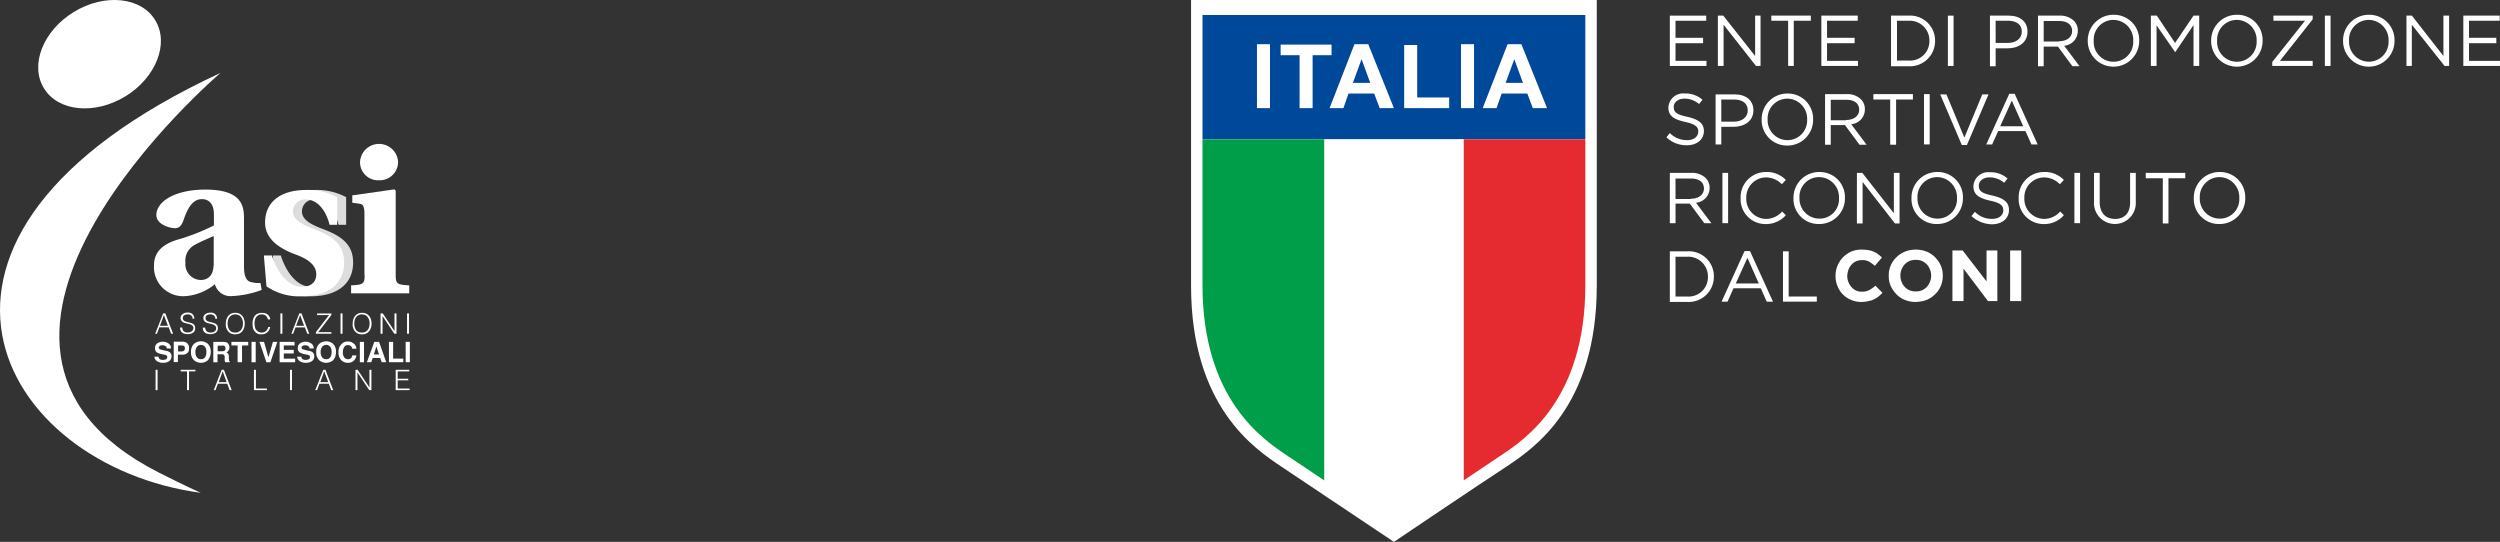
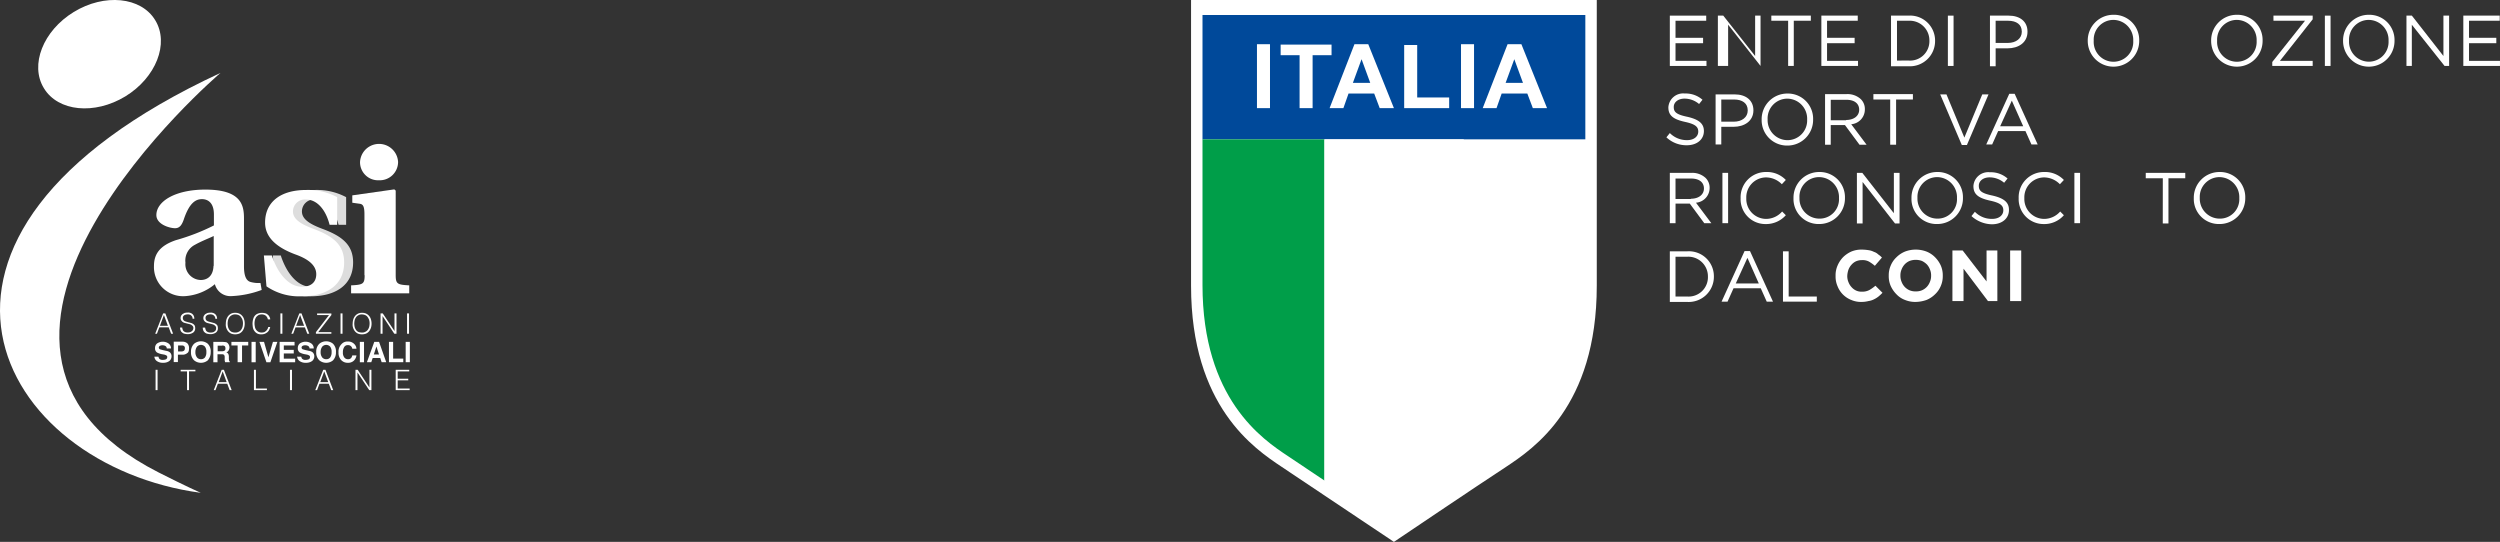
<svg xmlns="http://www.w3.org/2000/svg" width="282.554" height="61.245" viewBox="0 0 282.554 61.245">
  <rect x="0" y="0" width="282.554" height="61.245" fill="#333333" stroke="none" />
  <defs>
    <clipPath id="a">
      <path d="M276.034,368.2s9.055-6.111,11.955-8.029,9.68-6.423,9.68-19.359V310.3H254.4v30.511c0,12.891,6.78,17.441,9.68,19.359S276.034,368.2,276.034,368.2Z" transform="translate(-254.4 -310.3)" />
    </clipPath>
  </defs>
  <g transform="translate(-45.947 -851)">
    <g transform="translate(180.562 851)">
      <path d="M168.4,5.5h4.113v.578h-3.47V8.006h3.117v.611h-3.117v1.992h3.5v.578H168.4Z" transform="translate(-114.289 -3.733)" fill="#fff" />
-       <path d="M185.3,5.5h.611l3.6,4.563V5.5h.611v5.687h-.514l-3.663-4.659v4.659H185.3Z" transform="translate(-125.758 -3.733)" fill="#fff" />
+       <path d="M185.3,5.5h.611l3.6,4.563V5.5h.611v5.687l-3.663-4.659v4.659H185.3Z" transform="translate(-125.758 -3.733)" fill="#fff" />
      <path d="M206,6.078h-1.9V5.5h4.466v.578h-1.928v5.109H206Z" transform="translate(-138.517 -3.733)" fill="#fff" />
      <path d="M221.7,5.5h4.113v.578h-3.47V8.006h3.117v.611h-3.117v1.992h3.5v.578H221.7Z" transform="translate(-150.462 -3.733)" fill="#fff" />
      <path d="M246.2,5.5h1.96a2.823,2.823,0,0,1,3.02,2.828V8.36a2.848,2.848,0,0,1-3.02,2.86H246.2Zm1.992,5.077a2.186,2.186,0,0,0,2.346-2.249h0a2.221,2.221,0,0,0-2.346-2.249h-1.317v4.5Z" transform="translate(-167.089 -3.733)" fill="#fff" />
      <rect width="0.643" height="5.687" transform="translate(85.537 1.767)" fill="#fff" />
      <path d="M281,5.5h2.121c1.285,0,2.121.675,2.121,1.8v.032c0,1.221-1.028,1.864-2.249,1.864h-1.35V11.22H281Zm2.024,3.085c.932,0,1.574-.514,1.574-1.253V7.3c0-.8-.611-1.221-1.542-1.221h-1.414V8.585Z" transform="translate(-190.707 -3.733)" fill="#fff" />
-       <path d="M297.9,5.5h2.442a2.216,2.216,0,0,1,1.607.578A1.551,1.551,0,0,1,302.4,7.2v.032a1.677,1.677,0,0,1-1.542,1.671l1.735,2.314h-.8L300.149,9h-1.607V11.22H297.9Zm2.378,2.892c.868,0,1.478-.45,1.478-1.157h0c0-.707-.546-1.125-1.446-1.125h-1.767V8.424h1.735Z" transform="translate(-202.177 -3.733)" fill="#fff" />
      <path d="M315.4,8.156h0A2.9,2.9,0,0,1,318.324,5.2a2.847,2.847,0,0,1,2.892,2.924v.032a2.908,2.908,0,1,1-5.816,0m5.141,0h0a2.266,2.266,0,0,0-2.249-2.378,2.233,2.233,0,0,0-2.217,2.346v.032a2.236,2.236,0,1,0,4.466,0" transform="translate(-214.054 -3.529)" fill="#fff" />
-       <path d="M337.6,5.5h.675l2.057,3.085L342.42,5.5h.643v5.687h-.643V6.56l-2.056,3.053h-.032l-2.089-3.02v4.595H337.6Z" transform="translate(-229.12 -3.733)" fill="#fff" />
      <path d="M358.8,8.156h0A2.9,2.9,0,0,1,361.724,5.2a2.847,2.847,0,0,1,2.892,2.924v.032a2.908,2.908,0,1,1-5.816,0m5.141,0h0a2.266,2.266,0,0,0-2.249-2.378,2.233,2.233,0,0,0-2.217,2.346v.032a2.236,2.236,0,1,0,4.466,0" transform="translate(-243.508 -3.529)" fill="#fff" />
      <path d="M380.3,10.738,384,6.078h-3.567V5.5h4.434v.418l-3.7,4.691h3.7v.578H380.3Z" transform="translate(-258.099 -3.733)" fill="#fff" />
      <rect width="0.643" height="5.687" transform="translate(128.145 1.767)" fill="#fff" />
      <path d="M405.2,8.156h0A2.9,2.9,0,0,1,408.124,5.2a2.847,2.847,0,0,1,2.892,2.924v.032a2.908,2.908,0,1,1-5.816,0m5.141,0h0a2.266,2.266,0,0,0-2.249-2.378,2.233,2.233,0,0,0-2.217,2.346v.032a2.258,2.258,0,0,0,2.249,2.346,2.232,2.232,0,0,0,2.217-2.346" transform="translate(-274.998 -3.529)" fill="#fff" />
      <path d="M427.5,5.5h.611l3.567,4.563V5.5h.643v5.687h-.514l-3.7-4.659v4.659H427.5Z" transform="translate(-290.133 -3.733)" fill="#fff" />
      <path d="M447.5,5.5h4.113v.578h-3.47V8.006h3.085v.611h-3.085v1.992h3.5v.578H447.5Z" transform="translate(-303.706 -3.733)" fill="#fff" />
      <path d="M168.4,60.8h2.442a2.216,2.216,0,0,1,1.607.578,1.551,1.551,0,0,1,.45,1.125h0a1.677,1.677,0,0,1-1.542,1.671l1.735,2.314h-.8l-1.639-2.217h-1.607v2.217H168.4Zm2.378,2.924c.868,0,1.478-.45,1.478-1.157h0c0-.707-.546-1.125-1.446-1.125h-1.767v2.314h1.735Z" transform="translate(-114.289 -41.263)" fill="#fff" />
      <rect width="0.643" height="5.687" transform="translate(60.056 19.537)" fill="#fff" />
      <path d="M193.3,63.456h0a2.855,2.855,0,0,1,2.892-2.956,2.941,2.941,0,0,1,2.217.9l-.45.482a2.519,2.519,0,0,0-1.8-.771,2.252,2.252,0,0,0-2.217,2.346h0A2.252,2.252,0,0,0,196.16,65.8a2.4,2.4,0,0,0,1.832-.835l.418.418a2.974,2.974,0,0,1-2.281,1,2.8,2.8,0,0,1-2.828-2.924" transform="translate(-131.188 -41.06)" fill="#fff" />
      <path d="M211.9,63.456h0a2.9,2.9,0,0,1,2.924-2.956,2.847,2.847,0,0,1,2.892,2.924h0a2.9,2.9,0,0,1-2.924,2.956,2.828,2.828,0,0,1-2.892-2.924m5.141,0h0a2.266,2.266,0,0,0-2.249-2.378,2.214,2.214,0,0,0-2.217,2.346h0a2.258,2.258,0,0,0,2.249,2.346,2.187,2.187,0,0,0,2.217-2.314" transform="translate(-143.811 -41.06)" fill="#fff" />
      <path d="M234.2,60.8h.611l3.567,4.563V60.8h.643v5.72h-.514l-3.663-4.691V66.52H234.2Z" transform="translate(-158.945 -41.263)" fill="#fff" />
      <path d="M253.4,63.456h0a2.9,2.9,0,0,1,2.924-2.956,2.847,2.847,0,0,1,2.892,2.924h0a2.9,2.9,0,0,1-2.924,2.956,2.828,2.828,0,0,1-2.892-2.924m5.141,0h0a2.266,2.266,0,0,0-2.249-2.378,2.233,2.233,0,0,0-2.217,2.346h0a2.258,2.258,0,0,0,2.249,2.346,2.187,2.187,0,0,0,2.217-2.314" transform="translate(-171.976 -41.06)" fill="#fff" />
      <path d="M274.5,65.548l.386-.482a2.643,2.643,0,0,0,1.96.8c.771,0,1.253-.418,1.253-.964h0c0-.514-.289-.835-1.478-1.093-1.317-.289-1.9-.707-1.9-1.639v-.032a1.676,1.676,0,0,1,1.864-1.542,2.857,2.857,0,0,1,1.992.707l-.386.482a2.537,2.537,0,0,0-1.639-.611c-.739,0-1.221.418-1.221.932v.032c0,.546.289.835,1.542,1.093,1.253.289,1.864.739,1.864,1.607v.032c0,.964-.8,1.607-1.928,1.607a3.521,3.521,0,0,1-2.314-.932" transform="translate(-186.296 -41.128)" fill="#fff" />
      <path d="M291.1,63.456h0a2.855,2.855,0,0,1,2.892-2.956,2.941,2.941,0,0,1,2.217.9l-.45.482a2.519,2.519,0,0,0-1.8-.771,2.252,2.252,0,0,0-2.217,2.346h0A2.252,2.252,0,0,0,293.96,65.8a2.4,2.4,0,0,0,1.832-.835l.418.418a2.926,2.926,0,0,1-2.281,1,2.815,2.815,0,0,1-2.828-2.924" transform="translate(-197.562 -41.06)" fill="#fff" />
      <rect width="0.643" height="5.687" transform="translate(99.836 19.537)" fill="#fff" />
-       <path d="M317.6,64.11V60.8h.643v3.278c0,1.221.643,1.928,1.735,1.928,1.06,0,1.7-.643,1.7-1.864V60.8h.643v3.278a2.365,2.365,0,1,1-4.724.032" transform="translate(-215.547 -41.263)" fill="#fff" />
      <path d="M337.728,61.411H335.8V60.8h4.466v.611h-1.9V66.52h-.643Z" transform="translate(-227.899 -41.263)" fill="#fff" />
      <path d="M352.7,63.456h0a2.9,2.9,0,0,1,2.924-2.956,2.847,2.847,0,0,1,2.892,2.924h0a2.9,2.9,0,0,1-2.924,2.956,2.828,2.828,0,0,1-2.892-2.924m5.141,0h0a2.266,2.266,0,0,0-2.249-2.378,2.233,2.233,0,0,0-2.217,2.346h0a2.258,2.258,0,0,0,2.249,2.346,2.187,2.187,0,0,0,2.217-2.314" transform="translate(-239.368 -41.06)" fill="#fff" />
      <path d="M168.4,88.4h1.96a2.823,2.823,0,0,1,3.02,2.828v.032a2.848,2.848,0,0,1-3.02,2.86H168.4Zm1.96,5.109a2.186,2.186,0,0,0,2.346-2.249h0a2.221,2.221,0,0,0-2.346-2.249h-1.317v4.5Z" transform="translate(-114.289 -59.995)" fill="#fff" />
      <path d="M189.2,88.3h.611l2.6,5.72h-.707l-.675-1.51H187.95l-.675,1.51H186.6Zm1.607,3.663-1.285-2.892-1.317,2.892Z" transform="translate(-126.64 -59.927)" fill="#fff" />
      <path d="M208.2,88.4h.643v5.109h3.181v.578H208.2Z" transform="translate(-141.3 -59.995)" fill="#fff" />
      <path d="M229.624,93.712a2.754,2.754,0,0,1-1.157-.225,2.731,2.731,0,0,1-1.542-1.542,2.754,2.754,0,0,1-.225-1.157v-.032a2.754,2.754,0,0,1,.225-1.157,3.124,3.124,0,0,1,.611-.932,3.21,3.21,0,0,1,.932-.643,2.957,2.957,0,0,1,1.221-.225,5.273,5.273,0,0,1,.739.064,1.939,1.939,0,0,1,.611.193,1.21,1.21,0,0,1,.482.289,2.212,2.212,0,0,1,.418.353l-.8.932a4.389,4.389,0,0,0-.675-.482,1.513,1.513,0,0,0-.771-.161,1.678,1.678,0,0,0-.675.129,1.547,1.547,0,0,0-.514.386,1.75,1.75,0,0,0-.353.578,2.5,2.5,0,0,0-.129.675h0a1.73,1.73,0,0,0,.129.707,1.75,1.75,0,0,0,.353.578,1.547,1.547,0,0,0,.514.386,1.49,1.49,0,0,0,.675.129,1.69,1.69,0,0,0,.835-.193,4.389,4.389,0,0,0,.675-.482l.8.8a5.333,5.333,0,0,1-.45.418,2.777,2.777,0,0,1-.514.321,1.939,1.939,0,0,1-.611.193,3.238,3.238,0,0,1-.8.1" transform="translate(-153.855 -59.588)" fill="#fff" />
      <path d="M248.453,93.712a3.059,3.059,0,0,1-1.221-.225,2.542,2.542,0,0,1-.964-.643,3.21,3.21,0,0,1-.643-.932,2.754,2.754,0,0,1-.225-1.157h0a2.754,2.754,0,0,1,.225-1.157,2.691,2.691,0,0,1,.643-.932,2.978,2.978,0,0,1,.964-.643,3.427,3.427,0,0,1,2.442,0,2.819,2.819,0,0,1,.964.643,3.21,3.21,0,0,1,.643.932,2.754,2.754,0,0,1,.225,1.157h0a2.754,2.754,0,0,1-.225,1.157,2.691,2.691,0,0,1-.643.932,2.978,2.978,0,0,1-.964.643,3.91,3.91,0,0,1-1.221.225m0-1.189a1.729,1.729,0,0,0,.707-.129,1.68,1.68,0,0,0,.546-.386,1.749,1.749,0,0,0,.353-.578,1.678,1.678,0,0,0,.129-.675h0a1.729,1.729,0,0,0-.129-.707,1.749,1.749,0,0,0-.353-.578,2.111,2.111,0,0,0-.546-.386,2.008,2.008,0,0,0-1.414,0,1.68,1.68,0,0,0-.546.386,1.749,1.749,0,0,0-.353.578,1.678,1.678,0,0,0-.129.675h0a1.729,1.729,0,0,0,.129.707,1.749,1.749,0,0,0,.353.578,1.68,1.68,0,0,0,.546.386,1.729,1.729,0,0,0,.707.129" transform="translate(-166.546 -59.588)" fill="#fff" />
      <path d="M267.8,88.1h1.157l2.7,3.5V88.1h1.221v5.72h-1.06l-2.763-3.663V93.82H267.8Z" transform="translate(-181.749 -59.791)" fill="#fff" />
      <rect width="1.253" height="5.72" transform="translate(92.574 28.309)" fill="#fff" />
      <g transform="translate(53.726 10.572)">
        <path d="M167.2,37.848l.386-.482a2.694,2.694,0,0,0,1.96.8c.771,0,1.253-.418,1.253-.964h0c0-.514-.289-.835-1.478-1.093-1.317-.289-1.9-.707-1.9-1.639v-.032a1.676,1.676,0,0,1,1.864-1.542,2.857,2.857,0,0,1,1.992.707l-.386.482a2.538,2.538,0,0,0-1.639-.611c-.739,0-1.221.418-1.221.932v.032c0,.546.289.835,1.542,1.093,1.253.289,1.864.739,1.864,1.607h0c0,.964-.8,1.607-1.928,1.607a3.279,3.279,0,0,1-2.314-.9" transform="translate(-167.2 -32.9)" fill="#fff" />
        <path d="M184.532,33.2h2.121c1.285,0,2.121.675,2.121,1.8h0c0,1.221-1.028,1.864-2.249,1.864h-1.382v1.992H184.5V33.2Zm2.024,3.085c.932,0,1.574-.514,1.574-1.253V35c0-.8-.611-1.221-1.542-1.221h-1.446v2.506Z" transform="translate(-178.941 -33.104)" fill="#fff" />
        <path d="M200.7,35.856h0a2.9,2.9,0,0,1,2.924-2.956,2.847,2.847,0,0,1,2.892,2.924h0a2.9,2.9,0,0,1-2.924,2.956,2.866,2.866,0,0,1-2.892-2.924m5.141,0h0a2.266,2.266,0,0,0-2.249-2.378,2.233,2.233,0,0,0-2.217,2.346h0a2.258,2.258,0,0,0,2.249,2.346,2.224,2.224,0,0,0,2.217-2.314" transform="translate(-189.936 -32.9)" fill="#fff" />
        <path d="M223,33.1h2.442a2.216,2.216,0,0,1,1.607.578,1.551,1.551,0,0,1,.45,1.125v.032a1.677,1.677,0,0,1-1.542,1.671l1.735,2.314h-.8L225.249,36.6h-1.607V38.82H223Zm2.378,2.924c.868,0,1.478-.45,1.478-1.157h0c0-.707-.546-1.125-1.446-1.125h-1.767v2.314h1.735Z" transform="translate(-205.07 -33.036)" fill="#fff" />
        <path d="M241.9,33.711H240V33.1h4.466v.611h-1.9V38.82H241.9Z" transform="translate(-216.607 -33.036)" fill="#fff" />
-         <rect width="0.643" height="5.687" transform="translate(29.112 0.064)" fill="#fff" />
        <path d="M263.5,33.2h.707l2.024,4.884,2.024-4.884h.707l-2.442,5.72h-.578Z" transform="translate(-232.556 -33.104)" fill="#fff" />
        <path d="M282.3,33h.611l2.6,5.72h-.707l-.675-1.51h-3.085l-.675,1.51H279.7Zm1.575,3.663-1.285-2.892-1.317,2.892Z" transform="translate(-243.551 -32.968)" fill="#fff" />
      </g>
      <path d="M274.428,367.745s9.59-6.468,12.668-8.475c3.078-2.052,10.259-6.78,10.259-20.474V306.5H251.5v32.3c0,13.65,7.182,18.423,10.259,20.474S274.428,367.745,274.428,367.745Z" transform="translate(-251.5 -306.5)" fill="#fff" />
      <g transform="translate(1.293 1.695)">
        <g transform="translate(0 0)" clip-path="url(#a)">
          <rect width="49.602" height="15.746" transform="translate(-3.167 -1.695)" fill="#00499a" />
        </g>
        <g transform="translate(0 0)" clip-path="url(#a)">
          <rect width="15.746" height="49.602" transform="translate(-1.963 14.051)" fill="#009e49" />
          <rect width="15.746" height="49.602" transform="translate(13.783 14.051)" fill="#fff" />
-           <rect width="15.746" height="49.602" transform="translate(29.529 14.051)" fill="#e52a30" />
        </g>
      </g>
      <g transform="translate(7.449 4.996)">
        <path d="M268.2,324.926V317.7h1.472v7.226Z" transform="translate(-268.2 -317.7)" fill="#fff" />
        <path d="M276.341,324.982V319H274.2v-1.2h5.754V319h-2.141v5.977Z" transform="translate(-271.524 -317.755)" fill="#fff" />
        <path d="M293.871,324.926h-1.606l-.624-1.65h-2.9l-.58,1.65H286.6l2.81-7.226h1.561Zm-2.676-2.855-.981-2.676-.981,2.676Z" transform="translate(-278.392 -317.7)" fill="#fff" />
        <path d="M305.5,325.037V317.9h1.472v5.933h3.613v1.2Z" transform="translate(-288.862 -317.811)" fill="#fff" />
        <path d="M319.9,324.926V317.7h1.472v7.226Z" transform="translate(-296.838 -317.7)" fill="#fff" />
        <path d="M332.671,324.926h-1.606l-.624-1.65h-2.9l-.58,1.65H325.4l2.81-7.226h1.561Zm-2.721-2.855-.981-2.676-.981,2.676Z" transform="translate(-299.885 -317.7)" fill="#fff" />
      </g>
    </g>
    <g transform="translate(45.947 851)">
      <path d="M83.4,167.385l.27-.72H84.73l.27.72h.225l-.878-2.3H84.1l-.9,2.3Zm.788-2.115.45,1.215h-.9l.45-1.215Zm1.823,1.418a.822.822,0,0,0,.068.338.449.449,0,0,0,.18.225.514.514,0,0,0,.27.135,1.532,1.532,0,0,0,.338.045,1.048,1.048,0,0,0,.63-.18.579.579,0,0,0,.225-.5.84.84,0,0,0-.045-.27.607.607,0,0,0-.158-.18.912.912,0,0,0-.2-.113c-.09-.022-.158-.045-.248-.068s-.18-.045-.248-.068c-.09-.023-.158-.045-.225-.068a.49.49,0,0,1-.18-.113.452.452,0,0,1-.09-.18v-.18a.363.363,0,0,1,.09-.158.49.49,0,0,1,.18-.113.968.968,0,0,1,.27-.045.623.623,0,0,1,.2.023.452.452,0,0,1,.18.09.979.979,0,0,1,.135.158.666.666,0,0,1,.045.225h.2a1.129,1.129,0,0,0-.045-.27.749.749,0,0,0-.135-.225.67.67,0,0,0-.248-.158.769.769,0,0,0-.338-.045,1.362,1.362,0,0,0-.338.045,2.457,2.457,0,0,0-.248.135,1.236,1.236,0,0,0-.158.2.8.8,0,0,0-.045.225.48.48,0,0,0,.068.27.606.606,0,0,0,.158.18.7.7,0,0,0,.225.113l.27.068.27.068a.674.674,0,0,1,.225.09.979.979,0,0,1,.158.135.336.336,0,0,1,.068.225.424.424,0,0,1-.045.18.4.4,0,0,1-.113.158,1.257,1.257,0,0,1-.18.113,1.023,1.023,0,0,1-.518.022.8.8,0,0,1-.2-.09.35.35,0,0,1-.135-.18.787.787,0,0,1-.068-.27Zm2.565,0a.822.822,0,0,0,.068.338.449.449,0,0,0,.18.225.514.514,0,0,0,.27.135,1.532,1.532,0,0,0,.338.045,1.048,1.048,0,0,0,.63-.18.579.579,0,0,0,.225-.5.839.839,0,0,0-.045-.27.607.607,0,0,0-.158-.18.913.913,0,0,0-.2-.113c-.09-.022-.158-.045-.248-.068s-.18-.045-.248-.068c-.09-.023-.158-.045-.225-.068a.49.49,0,0,1-.18-.113.452.452,0,0,1-.09-.18v-.18a.363.363,0,0,1,.09-.158.49.49,0,0,1,.18-.113.967.967,0,0,1,.27-.045.623.623,0,0,1,.2.023.452.452,0,0,1,.18.09.979.979,0,0,1,.135.158A.666.666,0,0,1,90,165.7h.2a1.129,1.129,0,0,0-.045-.27.749.749,0,0,0-.135-.225.67.67,0,0,0-.248-.158.769.769,0,0,0-.338-.045,1.362,1.362,0,0,0-.338.045,2.457,2.457,0,0,0-.248.135,1.236,1.236,0,0,0-.158.2.8.8,0,0,0-.045.225.48.48,0,0,0,.068.27.606.606,0,0,0,.158.18.7.7,0,0,0,.225.113l.27.068.27.068a.674.674,0,0,1,.225.09.979.979,0,0,1,.158.135.336.336,0,0,1,.068.225c0,.068-.023.135-.023.18a.4.4,0,0,1-.113.158,1.258,1.258,0,0,1-.18.113,1.023,1.023,0,0,1-.518.022.8.8,0,0,1-.2-.09.35.35,0,0,1-.135-.18.787.787,0,0,1-.068-.27Zm2.655.023a1.251,1.251,0,0,0,.2.383,1,1,0,0,0,.338.27,1.285,1.285,0,0,0,.945,0,1,1,0,0,0,.338-.27,1.251,1.251,0,0,0,.2-.383,1.5,1.5,0,0,0,.067-.473,1.6,1.6,0,0,0-.068-.473,1.037,1.037,0,0,0-.2-.383,1,1,0,0,0-.338-.27,1.044,1.044,0,0,0-.473-.09.948.948,0,0,0-.45.09,1,1,0,0,0-.338.27,1.251,1.251,0,0,0-.2.383,1.713,1.713,0,0,0-.068.473,1.13,1.13,0,0,0,.045.473Zm.63.473a.662.662,0,0,1-.27-.225,1.176,1.176,0,0,1-.158-.338,2.217,2.217,0,0,1-.045-.383,1.981,1.981,0,0,1,.045-.383,1.14,1.14,0,0,1,.158-.338.661.661,0,0,1,.27-.225.69.69,0,0,1,.383-.09.933.933,0,0,1,.36.068.615.615,0,0,1,.27.2,1.436,1.436,0,0,1,.18.315,1.31,1.31,0,0,1,.068.428,1.983,1.983,0,0,1-.045.383,1.14,1.14,0,0,1-.158.338.662.662,0,0,1-.27.225.74.74,0,0,1-.383.09.94.94,0,0,1-.405-.068Zm4.343-1.44a.756.756,0,0,0-.113-.315.638.638,0,0,0-.2-.225.513.513,0,0,0-.27-.135,1.531,1.531,0,0,0-.338-.045,1.31,1.31,0,0,0-.428.068.847.847,0,0,0-.338.2.91.91,0,0,0-.225.383,1.962,1.962,0,0,0-.09.563,3.357,3.357,0,0,0,.045.473,1,1,0,0,0,.18.383.916.916,0,0,0,.315.27.948.948,0,0,0,.45.09,1.09,1.09,0,0,0,.405-.068,1.276,1.276,0,0,0,.293-.18.85.85,0,0,0,.2-.27,1.3,1.3,0,0,0,.113-.315h-.225a.806.806,0,0,1-.09.248,1.236,1.236,0,0,1-.158.2,1.058,1.058,0,0,1-.2.135,1.13,1.13,0,0,1-.27.045.771.771,0,0,1-.405-.09.8.8,0,0,1-.248-.225.762.762,0,0,1-.135-.338,1.648,1.648,0,0,1,0-.765,1.33,1.33,0,0,1,.135-.315,1.179,1.179,0,0,1,.248-.225.848.848,0,0,1,.36-.09.738.738,0,0,1,.473.135.724.724,0,0,1,.248.428h.27Zm1.373,1.643v-2.3h-.225v2.3Zm1.215,0,.27-.72h1.058l.27.72h.225l-.878-2.3h-.248l-.9,2.3Zm.788-2.115.45,1.215h-.9l.45-1.215Zm3.533,2.115v-.18H101.63l1.485-1.935v-.18H101.5v.18h1.35l-1.485,1.935v.18Zm1.26,0v-2.3h-.225v2.3Zm1.193-.675a1.251,1.251,0,0,0,.2.383,1,1,0,0,0,.338.27,1.285,1.285,0,0,0,.945,0,1,1,0,0,0,.338-.27,1.251,1.251,0,0,0,.2-.383,1.5,1.5,0,0,0,.068-.473,1.6,1.6,0,0,0-.068-.473,1.037,1.037,0,0,0-.2-.383,1,1,0,0,0-.338-.27,1.044,1.044,0,0,0-.473-.09.948.948,0,0,0-.45.09,1,1,0,0,0-.338.27,1.251,1.251,0,0,0-.2.383,1.714,1.714,0,0,0-.068.473,1.13,1.13,0,0,0,.045.473Zm.608.473a.661.661,0,0,1-.27-.225,1.176,1.176,0,0,1-.158-.338,2.217,2.217,0,0,1-.045-.383,1.981,1.981,0,0,1,.045-.383,1.14,1.14,0,0,1,.158-.338.661.661,0,0,1,.27-.225.69.69,0,0,1,.383-.09.933.933,0,0,1,.36.068.614.614,0,0,1,.27.2,1.436,1.436,0,0,1,.18.315,1.31,1.31,0,0,1,.068.428,1.983,1.983,0,0,1-.045.383,1.14,1.14,0,0,1-.158.338.661.661,0,0,1-.27.225.69.69,0,0,1-.383.09,1.09,1.09,0,0,1-.405-.068Zm4.051.2h.248v-2.3h-.225v2h0l-1.328-2h-.248v2.3h.225v-2h0l1.328,2Zm1.665,0v-2.3h-.225v2.3Z" transform="translate(-65.661 -129.666)" fill="#fff" />
      <path d="M83.625,196v-2.3H83.4V196Zm2.61-2.115h.72V196h.225V193.88h.72v-.18H86.235v.18ZM90.173,196l.27-.72H91.5l.27.72H92l-.878-2.3h-.248l-.9,2.3Zm.81-2.115.45,1.215h-.9l.45-1.215Zm5,2.115v-.18H94.742V193.7h-.225V196Zm2.835,0v-2.3H98.59V196Zm2.835,0,.27-.72h1.058l.27.72h.225l-.878-2.3h-.248l-.9,2.3Zm.81-2.115.45,1.215h-.9l.45-1.215ZM107.546,196h.248v-2.3h-.225v2h0l-1.328-2h-.248V196h.225v-2h0l1.328,2Zm4.568,0v-.18h-1.35v-.923h1.193v-.18h-1.193v-.833h1.305v-.18h-1.53V196Z" transform="translate(-65.816 -151.908)" fill="#fff" />
      <path d="M154.5,181.065a.654.654,0,0,0,.27.563,1.142,1.142,0,0,0,.72.2,1.117,1.117,0,0,0,.7-.2.673.673,0,0,0,.248-.518.581.581,0,0,0-.2-.473.847.847,0,0,0-.405-.158l-.405-.09c-.158-.045-.248-.068-.315-.09a.229.229,0,0,1-.113-.18.236.236,0,0,1,.113-.2.6.6,0,0,1,.315-.068.623.623,0,0,1,.293.068.324.324,0,0,1,.18.293h.473a.654.654,0,0,0-.27-.563,1.152,1.152,0,0,0-1.305,0,.652.652,0,0,0-.225.518.553.553,0,0,0,.225.5,1.949,1.949,0,0,0,.5.18l.248.045a.845.845,0,0,1,.315.113.183.183,0,0,1,.09.18.265.265,0,0,1-.2.27.882.882,0,0,1-.293.045.485.485,0,0,1-.405-.135.522.522,0,0,1-.09-.225h-.45Zm3.285.36a.567.567,0,0,1-.45-.2.931.931,0,0,1-.18-.608.976.976,0,0,1,.18-.608.6.6,0,0,1,.9,0,.933.933,0,0,1,.158.608.975.975,0,0,1-.158.608.537.537,0,0,1-.45.2Zm1.1-.81a1.21,1.21,0,0,0-.338-.945,1.219,1.219,0,0,0-1.53,0,1.219,1.219,0,0,0-.36.945,1.206,1.206,0,0,0,.36.945,1.219,1.219,0,0,0,1.53,0,1.278,1.278,0,0,0,.338-.945Zm.293.022a1.184,1.184,0,0,0,.293.878,1,1,0,0,0,.765.315.923.923,0,0,0,.653-.225,1,1,0,0,0,.315-.608h-.473a.751.751,0,0,1-.113.27.437.437,0,0,1-.383.158.511.511,0,0,1-.405-.2.866.866,0,0,1-.158-.585,1.019,1.019,0,0,1,.158-.608.454.454,0,0,1,.405-.2.464.464,0,0,1,.383.158.508.508,0,0,1,.113.248h.473a.833.833,0,0,0-.158-.428.959.959,0,0,0-.833-.383.871.871,0,0,0-.7.293,1.19,1.19,0,0,0-.338.923Zm2.88-1.17h-.473v2.3h.473v-2.3Zm1.4.518.293.9h-.585l.293-.9Zm-1.08,1.778h.5l.158-.473h.855l.158.473h.518l-.81-2.3h-.54l-.833,2.3Zm2.475,0h1.643v-.405h-1.148v-1.89h-.473v2.3Zm2.385-2.3h-.473v2.3h.473v-2.3Z" transform="translate(-120.916 -140.826)" fill="#fff" />
      <path d="M82.8,181.065a.654.654,0,0,0,.27.563,1.142,1.142,0,0,0,.72.2,1.117,1.117,0,0,0,.7-.2.673.673,0,0,0,.248-.518.581.581,0,0,0-.2-.473.847.847,0,0,0-.405-.158l-.405-.09c-.158-.045-.248-.068-.315-.09a.229.229,0,0,1-.113-.18.236.236,0,0,1,.113-.2.6.6,0,0,1,.315-.068.623.623,0,0,1,.293.068.324.324,0,0,1,.18.293h.473a.654.654,0,0,0-.27-.563,1.152,1.152,0,0,0-1.305,0,.652.652,0,0,0-.225.518.553.553,0,0,0,.225.5,1.949,1.949,0,0,0,.5.18l.248.045a.845.845,0,0,1,.315.113.183.183,0,0,1,.09.18.265.265,0,0,1-.2.27.882.882,0,0,1-.293.045.485.485,0,0,1-.405-.135.522.522,0,0,1-.09-.225H82.8Zm3.443-.878a.359.359,0,0,1-.09.27.472.472,0,0,1-.248.09h-.428v-.675h.428a.362.362,0,0,1,.248.068.28.28,0,0,1,.09.248Zm.473,0a.749.749,0,0,0-.2-.563.821.821,0,0,0-.54-.18h-.99v2.3h.473v-.833h.473a.8.8,0,0,0,.585-.18c.135-.067.2-.27.2-.54Zm1.35,1.238a.567.567,0,0,1-.45-.2.931.931,0,0,1-.18-.608.976.976,0,0,1,.18-.608.6.6,0,0,1,.9,0,.933.933,0,0,1,.158.608.975.975,0,0,1-.158.608.567.567,0,0,1-.45.2Zm1.1-.81a1.21,1.21,0,0,0-.338-.945,1.219,1.219,0,0,0-1.53,0,1.219,1.219,0,0,0-.36.945,1.206,1.206,0,0,0,.36.945,1.219,1.219,0,0,0,1.53,0,1.376,1.376,0,0,0,.338-.945Zm1.305-.743a.564.564,0,0,1,.225.045c.09.045.135.135.135.293a.272.272,0,0,1-.135.27.565.565,0,0,1-.225.045h-.518v-.63h.518Zm.09-.405h-1.1v2.3h.473v-.9h.473a.391.391,0,0,1,.27.068.464.464,0,0,1,.068.293v.225a.623.623,0,0,0,.022.2.974.974,0,0,1,.023.113h.54V181.7a.207.207,0,0,1-.09-.135c0-.045-.022-.113-.022-.225v-.158a.728.728,0,0,0-.068-.36.47.47,0,0,0-.225-.18.4.4,0,0,0,.27-.225.835.835,0,0,0,.09-.315.809.809,0,0,0-.045-.248.912.912,0,0,0-.113-.2.514.514,0,0,0-.225-.158c-.045,0-.18-.023-.338-.023Zm.945,0v.405h.7v1.89h.5v-1.89h.7v-.405Zm2.745,0h-.473v2.3h.473v-2.3Zm1.44,1.755-.5-1.755h-.518l.788,2.3h.45l.788-2.3h-.5l-.518,1.755Zm2.948-1.755H96.955v2.3H98.71v-.405H97.427v-.585h1.125v-.405H97.427v-.5h1.215v-.405Z" transform="translate(-65.351 -140.826)" fill="#fff" />
      <path d="M142.593,114.292a6.511,6.511,0,0,0,3.961,1.125c2.858,0,4.816-1.283,4.816-3.826,0-2-1.26-2.97-3.421-3.781-1.35-.5-2.363-1.058-2.363-1.98a1.351,1.351,0,0,1,1.485-1.35c1.193,0,2.205,1.08,2.655,2.858h.855V104.21a7.028,7.028,0,0,0-3.511-.81c-2.858,0-4.636,1.328-4.636,3.691,0,1.71,1.373,2.835,3.443,3.6,1.193.428,2.34,1.1,2.34,2.228,0,.9-.585,1.418-1.62,1.418-1.553,0-2.79-1.62-3.4-3.533h-.9l.293,3.488Z" transform="translate(-111.461 -81.928)" fill="#ddd" />
      <g transform="translate(0 0)">
        <path d="M37.65,10.26c1.62,2.633.09,6.5-3.375,8.619-3.488,2.115-7.606,1.71-9.2-.923-1.62-2.633-.09-6.5,3.375-8.619s7.606-1.71,9.2.923Z" transform="translate(-20.111 -7.983)" fill="#fff" />
        <path d="M30.18,44.6s-35.8,30.492-7.021,45.142c3.24,1.643,4.793,2.318,4.793,2.318C5.133,89-9.854,63.165,30.18,44.6Z" transform="translate(-5.259 -36.36)" fill="#fff" />
      </g>
      <path d="M138.093,114.292a6.511,6.511,0,0,0,3.961,1.125c2.858,0,4.816-1.283,4.816-3.826,0-2-1.26-2.97-3.421-3.781-1.35-.5-2.363-1.058-2.363-1.98a1.351,1.351,0,0,1,1.485-1.35c1.193,0,2.205,1.08,2.655,2.858h.855V104.21a7.028,7.028,0,0,0-3.51-.81c-2.858,0-4.636,1.328-4.636,3.691,0,1.71,1.373,2.835,3.443,3.6,1.193.428,2.34,1.1,2.34,2.228,0,.9-.585,1.418-1.62,1.418-1.553,0-2.79-1.62-3.4-3.533h-.9l.293,3.488Z" transform="translate(-107.974 -81.928)" fill="#fff" />
      <path d="M94.639,113.754a3.3,3.3,0,0,1-1.125-.113c-.315-.09-.743-.383-.743-1.755v-5.4c0-1.44-.225-3.285-4.366-3.285-3.443,0-5.536,1.35-5.536,2.88,0,1.058,1.508,1.485,2.115,1.485.518,0,.765-.383.968-.945.653-1.98,1.4-2.34,2.07-2.34s1.35.405,1.35,1.733v1.238a23.891,23.891,0,0,1-4.3,1.665c-1.845.63-2.475,1.6-2.475,2.925a3.293,3.293,0,0,0,3.533,3.4,5.881,5.881,0,0,0,3.353-1.35,1.809,1.809,0,0,0,1.823,1.35,11.088,11.088,0,0,0,3.465-.7l-.135-.788Zm-5.311-1.935c-.045,1.26-.81,1.6-1.44,1.6a1.783,1.783,0,0,1-1.733-1.958,2,2,0,0,1,1.08-2.025c.72-.405,1.553-.72,2.115-.99v3.375Z" transform="translate(-65.196 -81.773)" fill="#fff" />
      <path d="M183.13,95.13c0,.99-.18,1.08-1.53,1.148v.9h6.571v-.9c-1.328-.068-1.53-.158-1.53-1.148V85.566l-.158-.135-4.748.675v.833l.81.113c.383.045.563.248.563,1.193V95.13ZM184.75,84.4a2.073,2.073,0,0,0,2.16-2.07,2.153,2.153,0,0,0-4.3,0,2.04,2.04,0,0,0,2.138,2.07Z" transform="translate(-141.918 -64.026)" fill="#fff" />
    </g>
  </g>
</svg>